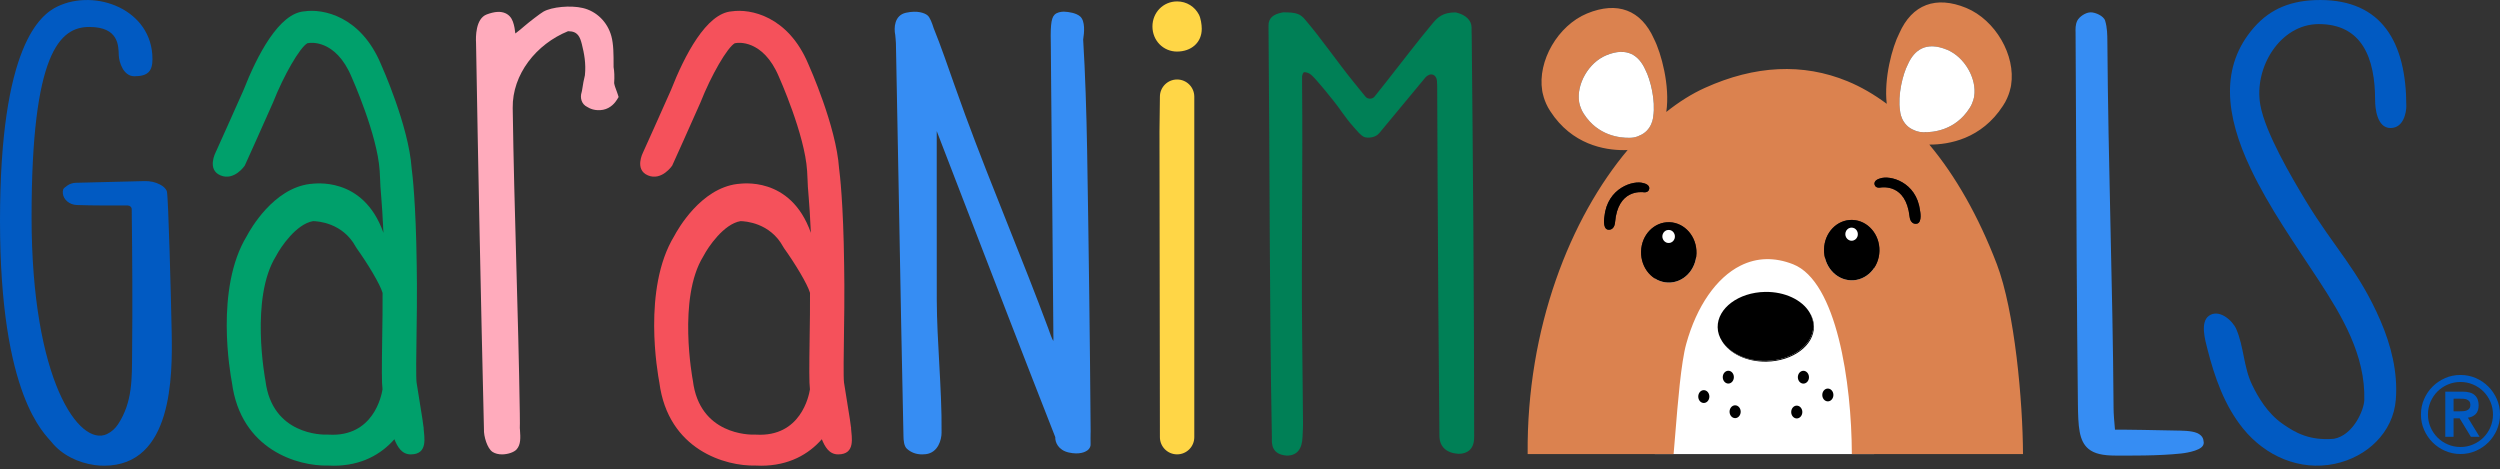
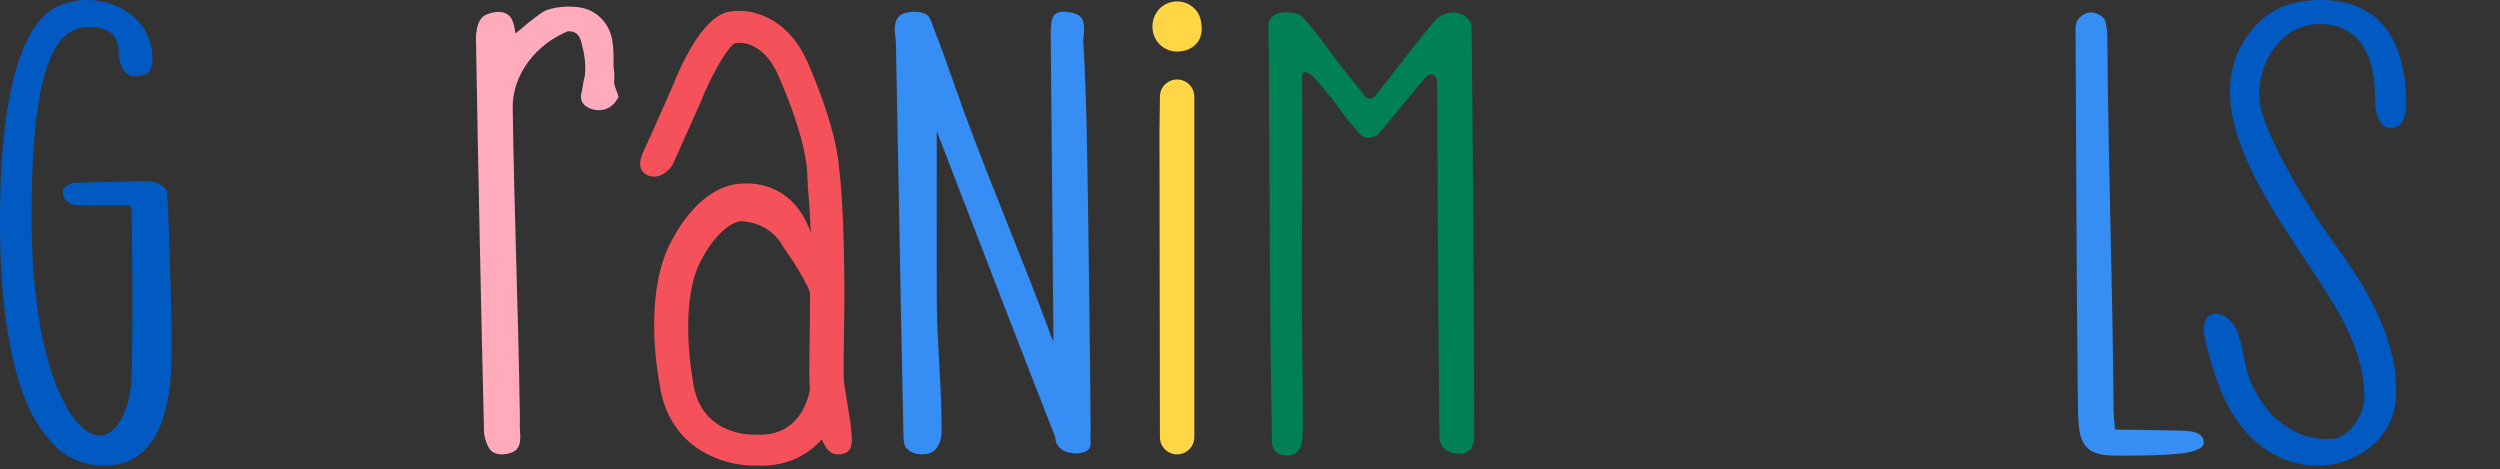
<svg xmlns="http://www.w3.org/2000/svg" width="1700" height="319" viewBox="0 0 1700 319" fill="none">
  <rect x="0" y="0" width="1700" height="319" fill="#333333" stroke="none" />
  <path d="M419.995 63.887C419.865 63.456 419.693 62.981 419.448 62.32L419.233 61.745C418.6 60.062 417.881 58.15 417.622 56.539C417.91 52.269 417.766 48.401 417.234 45.597V44.188C417.234 37.286 417.263 30.168 415.71 24.531C413.078 14.954 405.659 7.65 396.341 5.45C388.044 3.48 375.275 4.659 369.538 7.909C367.438 9.088 359.587 15.156 356.754 17.615C355.245 18.909 352.512 21.281 350.427 22.777C350.427 22.777 350.427 22.762 350.427 22.748C350.169 20.534 349.809 17.5 348.745 14.653C347.738 11.906 345.97 9.979 343.482 8.915C340.29 7.564 336.336 7.837 331.03 9.792C323.337 12.611 323.48 25.322 323.711 29.147V29.233C325.163 114.373 326.96 202.806 329.088 291.943C328.873 296.516 331.274 305.014 335.013 307.358C336.71 308.422 338.91 308.983 341.354 308.983C345.294 308.983 349.565 307.531 351.276 305.604C354.238 302.296 353.922 297.58 353.591 292.562L353.476 291.066C353.548 289.772 353.548 286.537 353.476 281.418C352.944 246.073 351.966 210.93 351.103 179.914L351.06 178.217C350.125 144.469 349.162 109.57 348.644 73.435C348.299 50.5 364.692 29.995 386.232 21.238C386.333 21.238 386.433 21.238 386.534 21.238C392.918 21.238 394.443 25.221 395.651 30.01C397.232 36.293 398.57 43.224 397.736 51.19C396.916 54.354 396.441 57.402 396.082 59.689L395.952 60.479C395.794 61.457 395.665 62.32 395.478 62.838C394.371 66.231 395.205 70.818 399.447 72.788C400.842 73.694 404.666 75.664 410.073 74.657C415.451 73.636 418.471 69.524 419.52 67.813L420.656 65.972L420.009 63.916L419.995 63.887Z" fill="#FFABBC" />
  <path d="M741.643 294.143C741.169 233.132 740.392 170.337 739.242 102.165C738.811 77.102 737.933 48.976 736.553 26.889C737.329 22.202 738.005 14.322 734.554 11.23C731.908 8.886 727.02 8.052 723.382 7.923C721.412 7.966 718.723 8.369 717.112 9.994C714.438 12.625 714.294 19.009 714.581 32.928L714.783 58.006C715.315 113.582 715.861 171.042 716.293 227.596L716.321 228.876C716.336 229.681 716.364 230.889 716.249 231.91C715.185 230.069 714.078 226.906 713.575 225.453L712.813 223.296C704.214 200.16 694.982 177.024 686.067 154.649L685.291 152.708C675.628 128.479 665.634 103.416 656.417 78.367C654.001 71.796 651.657 65.225 649.184 58.251C644.654 45.51 639.967 31.634 634.833 18.995C633.856 15.832 632.36 11.805 630.793 10.511C628.808 8.829 623.919 6.945 616.025 8.671C608.088 10.439 607.786 19.11 608.764 23.74C608.807 24.574 608.879 25.379 609.022 26.544C609.123 27.263 609.209 28.715 609.224 29.449C609.971 65.411 610.647 102.999 611.309 139.551L611.409 145.102C612.315 195.228 613.264 247.065 614.357 296.286C614.343 299.392 614.745 303.461 616.715 305.172C619.591 307.732 622.985 308.983 627.068 308.983C627.859 308.983 628.679 308.925 629.513 308.839C638.011 307.847 640.269 298.816 640.269 294.215C640.441 278.901 639.535 262.653 638.644 246.361C637.896 232.945 637.048 217.746 637.005 203.841C636.962 174.55 636.962 145.26 636.976 115.466V89.137L653.972 133.224C674.693 186.974 696.104 242.55 717.587 297.235C717.414 300.715 719.614 306.092 726.761 307.703C734.123 309.357 738.063 307.257 739.386 306.308C740.924 305.215 741.73 303.475 741.6 302.066C741.514 300.988 741.6 294.891 741.6 294.143H741.643Z" fill="#368DF3" />
  <path d="M1000.72 23.762L1000.66 18.629C1000.61 13.855 996.747 10.088 990.276 8.52L989.485 8.434C981.088 8.463 977.565 11.856 974.401 15.624C963.803 28.234 953.968 41.377 942.58 55.756L934.743 65.621C933.19 67.576 930.055 67.605 928.488 65.678C925.741 62.299 923.067 59.02 920.464 55.8C909.219 41.938 898.608 26.336 887.305 13.136C884.056 9.311 881.208 8.391 872.797 8.391L872.193 8.448C865.492 9.685 862.53 12.475 862.587 17.479C863.45 107.162 863.148 205.805 864.873 296.869C864.888 297.228 864.873 297.631 864.873 298.134C864.787 301.671 864.6 309.048 875.011 309.81C881.841 309.81 885.45 305.539 885.724 297.099C885.752 296.049 885.81 294.999 885.882 293.562C885.982 291.606 886.083 289.607 886.054 287.68L885.45 226.913C884.904 172.502 885.954 112.152 885.422 57.726C885.393 56.245 885.422 54.75 885.422 53.269V52.018C885.537 50.681 886.212 49.084 886.86 49.084H886.888C889.635 49.228 891.26 50.192 894.107 53.369C898.924 58.762 902.936 63.751 907.005 68.813C910.974 73.745 915.057 80.302 919.946 85.752L920.335 86.226C925.713 92.625 927.467 93.301 928.689 93.445C931.551 93.89 935.447 93.358 937.878 90.54L969.426 52.507C969.426 52.507 971.338 50.436 973.466 50.609C975.451 50.709 976.989 52.55 977.133 55.109C977.234 56.044 977.291 57.094 977.291 58.388L977.565 121.786C977.852 175.608 978.169 236.605 978.801 296.38C978.873 303.699 983.388 308.041 991.743 308.602C994.82 308.602 997.307 307.811 999.134 306.244C1002.43 303.397 1002.43 298.939 1002.43 296.279C1002.43 204.841 1001.56 106.17 1000.76 23.748L1000.72 23.762Z" fill="#008056" />
-   <path d="M226.734 316.676C225.541 316.676 224.318 316.647 223.067 316.575C202.879 317.121 163.666 306.093 157.699 260.079C156.606 254.255 146.037 196.278 167.793 160.559C170.309 155.8 185.853 128.249 210.615 125.114C210.931 125.071 211.247 125.043 211.564 125.028C212.829 125.028 246.923 119.133 260.741 158.345C259.749 135.741 258.484 127.674 258.484 122.138C258.484 121.836 258.196 116.501 258.182 116.199C256.643 91.524 239.215 52.671 239.043 52.283C228.086 26.127 210.284 29.204 210.111 29.247C209.738 29.319 209.364 29.377 208.99 29.406C203.914 32.296 192.943 51.162 185.652 69.711C180.447 81.66 166.427 112.648 166.427 112.648C166.427 112.648 159.309 123.202 149.934 119.262C140.544 115.322 146.598 103.689 146.598 103.689C146.598 103.689 160.531 72.874 165.55 61.371C174.882 37.616 189.693 8.973 206.905 7.722C219.458 5.795 245.269 10.784 259.03 43.612C259.692 45.065 277.953 85.83 279.909 114.416C280.369 117.767 282.828 137.624 283.36 180.043L283.504 193.344C283.504 193.488 283.504 193.632 283.504 193.776C283.59 203.065 283.417 214.942 283.259 226.445C283.072 239.286 282.814 256.858 283.274 260.107C285.201 272.028 286.466 279.965 287.242 284.926C287.501 286.58 287.774 288.334 287.947 290.074C288.048 290.606 288.12 290.98 288.148 291.167L288.048 291.196C288.465 297.264 291.269 308.983 279.291 308.983C273.093 308.983 270.217 303.677 268.19 298.673C259.26 308.825 245.902 316.69 226.763 316.69L226.734 316.676ZM222.938 295.538C223.139 295.538 223.355 295.538 223.556 295.552C253.753 297.278 259.39 269.325 260.109 264.781C259.533 260.28 259.605 250.186 259.907 229.206C260.065 218.753 260.224 207.767 260.152 199.139C258.426 193.157 249.928 179.138 242.609 168.928C242.35 168.569 242.12 168.209 241.919 167.821C233.003 151.414 215.993 150.422 212.915 150.365C201.469 152.263 190.814 168.166 187.938 173.688C187.823 173.918 187.68 174.162 187.55 174.378C169.979 202.82 180.317 257.807 180.418 258.368C180.461 258.583 180.504 258.828 180.533 259.058C185.12 295.552 218.883 295.725 222.607 295.538C222.722 295.538 222.823 295.538 222.938 295.538Z" fill="#00A06B" />
  <path d="M517.387 316.676C516.193 316.676 514.971 316.647 513.72 316.575C493.531 317.121 454.319 306.093 448.351 260.079C447.258 254.255 436.69 196.278 458.446 160.559C460.962 155.8 476.506 128.249 501.267 125.114C501.584 125.071 501.9 125.043 502.216 125.028C503.482 125.028 537.575 119.133 551.394 158.345C550.402 135.741 549.136 127.674 549.136 122.138C549.136 121.836 548.849 116.501 548.834 116.199C547.296 91.524 529.868 52.671 529.695 52.283C518.738 26.127 500.937 29.204 500.764 29.247C500.39 29.319 500.016 29.377 499.643 29.406C494.567 32.296 483.595 51.162 476.305 69.711C471.099 81.66 457.08 112.648 457.08 112.648C457.08 112.648 449.962 123.202 440.586 119.262C431.197 115.322 437.25 103.689 437.25 103.689C437.25 103.689 451.184 72.874 456.202 61.371C465.535 37.616 480.345 8.973 497.557 7.722C510.111 5.795 535.922 10.784 549.683 43.612C550.344 45.065 568.606 85.83 570.562 114.416C571.022 117.767 573.481 137.624 574.013 180.043L574.156 193.344C574.156 193.488 574.156 193.632 574.156 193.776C574.243 203.065 574.07 214.942 573.912 226.445C573.725 239.286 573.466 256.858 573.926 260.107C575.853 272.028 577.119 279.965 577.895 284.926C578.154 286.58 578.427 288.334 578.6 290.074C578.7 290.606 578.772 290.98 578.801 291.167L578.7 291.196C579.117 297.264 581.921 308.983 569.943 308.983C563.746 308.983 560.87 303.677 558.842 298.673C549.913 308.825 536.554 316.69 517.415 316.69L517.387 316.676ZM513.591 295.538C513.792 295.538 514.008 295.538 514.209 295.552C544.406 297.278 550.042 269.325 550.761 264.781C550.186 260.28 550.258 250.186 550.56 229.206C550.718 218.753 550.876 207.767 550.804 199.139C549.079 193.157 540.581 179.138 533.261 168.928C533.003 168.569 532.773 168.209 532.571 167.821C523.656 151.414 506.645 150.422 503.568 150.365C492.122 152.263 481.467 168.166 478.591 173.688C478.476 173.918 478.332 174.162 478.203 174.378C460.631 202.82 470.97 257.807 471.071 258.368C471.114 258.583 471.157 258.828 471.186 259.058C475.773 295.552 509.536 295.725 513.26 295.538C513.375 295.538 513.475 295.538 513.591 295.538Z" fill="#F5515B" />
  <path d="M113.482 130.176C112.864 128.148 110.922 126.61 108.823 125.488C105.674 123.806 102.036 123.072 98.384 123.144L51.593 124.295C49.494 124.338 47.466 124.999 45.798 126.164C44.49 127.07 43.181 128.119 42.98 128.781C42.707 129.687 42.635 130.607 42.736 131.527C43.196 135.913 47.337 139.22 52.154 139.407C62.536 139.81 79.058 139.752 86.808 139.724C88.318 139.724 89.555 140.831 89.569 142.226C89.972 174.967 90.159 207.723 89.828 240.465C89.655 257.073 90.274 273.207 80.338 288.406C78.468 291.253 75.88 293.697 72.659 295.207C54.023 303.921 21.468 259.014 21.468 147.532C21.468 36.049 40.579 18.333 60.739 18.333C80.898 18.333 80.539 31.275 80.769 37.645C80.927 41.987 83.745 51.852 91.367 51.852C100.598 51.852 103.675 48.401 103.675 40.161C103.661 6.341 64.808 -7.966 39.069 4.414C27.58 9.95 0 30.714 0 150.149C0 269.583 30.456 294.848 35.129 300.7C41.959 309.256 53.117 314.734 64.506 316.258C66.663 316.546 68.748 316.675 70.761 316.675C117.465 316.675 117.278 255.535 116.746 226.23C116.315 202.561 114.474 133.411 113.482 130.176Z" fill="#015AC2" />
-   <path d="M1646.25 281.849C1646.25 278.153 1646.95 274.659 1648.38 271.409C1649.79 268.145 1651.71 265.313 1654.16 262.883C1656.59 260.452 1659.44 258.526 1662.69 257.102C1665.94 255.678 1669.42 254.974 1673.12 254.974C1676.83 254.974 1680.31 255.678 1683.58 257.102C1686.83 258.511 1689.66 260.438 1692.09 262.883C1694.52 265.313 1696.45 268.16 1697.87 271.409C1699.28 274.659 1700 278.139 1700 281.849C1700 285.559 1699.28 289.039 1697.87 292.303C1696.45 295.552 1694.52 298.385 1692.09 300.815C1689.66 303.245 1686.81 305.172 1683.58 306.596C1680.31 308.005 1676.85 308.724 1673.12 308.724C1669.43 308.724 1665.94 308.005 1662.69 306.596C1659.42 305.172 1656.59 303.245 1654.16 300.815C1651.73 298.385 1649.8 295.538 1648.38 292.303C1646.95 289.039 1646.25 285.573 1646.25 281.849ZM1651.01 281.849C1651.01 284.883 1651.58 287.759 1652.75 290.448C1653.9 293.137 1655.48 295.495 1657.48 297.494C1659.46 299.492 1661.82 301.06 1664.53 302.224C1667.21 303.375 1670.09 303.964 1673.11 303.964C1676.16 303.964 1679.02 303.375 1681.71 302.224C1684.4 301.06 1686.76 299.492 1688.76 297.494C1690.75 295.495 1692.34 293.151 1693.49 290.448C1694.65 287.759 1695.23 284.883 1695.23 281.849C1695.23 278.815 1694.65 275.953 1693.49 273.25C1692.34 270.561 1690.75 268.203 1688.76 266.204C1686.76 264.22 1684.41 262.638 1681.71 261.473C1679.02 260.323 1676.14 259.748 1673.11 259.748C1670.08 259.748 1667.21 260.323 1664.53 261.473C1661.82 262.638 1659.46 264.22 1657.48 266.204C1655.48 268.203 1653.9 270.547 1652.75 273.25C1651.58 275.953 1651.01 278.815 1651.01 281.849ZM1662.79 266.319H1674.63C1678.34 266.319 1681.08 267.124 1682.83 268.706C1684.59 270.302 1685.48 272.589 1685.48 275.565C1685.48 278.268 1684.79 280.282 1683.39 281.633C1682.01 282.985 1680.27 283.776 1678.17 284.02L1686.12 297.033H1680.2L1672.55 284.452H1668.42V297.033H1662.79V266.319ZM1668.42 279.692H1672.55C1673.41 279.692 1674.29 279.663 1675.15 279.591C1676.03 279.519 1676.81 279.347 1677.5 279.059C1678.19 278.772 1678.76 278.34 1679.19 277.751C1679.62 277.176 1679.84 276.385 1679.84 275.364C1679.84 274.357 1679.62 273.566 1679.19 272.977C1678.76 272.402 1678.19 271.97 1677.5 271.683C1676.81 271.395 1676.03 271.223 1675.15 271.179C1674.29 271.136 1673.41 271.093 1672.55 271.093H1668.42V279.692Z" fill="#015AC2" />
  <path d="M1496.63 296.15C1493.78 293.331 1488.11 292.958 1481.97 292.799H1481.01C1472.33 292.555 1441.21 292.052 1438.19 292.167L1438.06 290.643C1437.67 286.357 1437.24 281.483 1437.23 277.73C1436.95 235.196 1435.98 191.583 1435.11 152.932C1434.22 112.181 1433.29 70.064 1433.01 28.249C1432.98 23.662 1432.94 18.917 1431.5 14.1C1430.53 10.835 1424.9 8.391 1421.73 8.391H1421.65C1418.16 8.42 1413.92 11.411 1412.59 13.984C1411.23 16.673 1411.31 19.564 1411.39 22.353L1411.72 89.001C1411.95 142.996 1412.22 210.205 1412.97 274.293C1413.16 289.981 1413.62 299.874 1420.22 305.281C1424.18 308.53 1429.89 309.796 1438.81 309.796C1447.38 309.796 1467.52 310.069 1483.25 308.372C1483.77 308.315 1495.81 307.035 1498.04 302.908C1498.55 302.017 1498.68 300.996 1498.4 299.946C1498.31 298.479 1497.71 297.171 1496.64 296.164L1496.63 296.15Z" fill="#368DF3" />
  <path d="M1577.61 0.014C1558.48 0.014 1544 5.752 1532.71 18.679C1509.49 45.237 1513.16 78.338 1530.48 114.761C1543.11 141.32 1560.39 165.65 1576.45 190.195C1592.55 214.798 1608.52 241.501 1607.73 271.956C1607.56 278.772 1600.2 295.998 1587.08 298.371C1570.36 299.78 1560.81 294.201 1552.41 288.392C1541.56 280.886 1535.23 269.512 1531.4 261.603C1525.58 249.539 1525.88 235.648 1520.61 223.656C1518.1 217.976 1509 209.78 1502.06 214.741C1495.96 219.083 1499.53 231.378 1501.02 237.259C1505.91 256.484 1512.62 275.795 1525.31 291.44C1540.42 310.09 1563.67 320.386 1587.57 315.41C1609.31 310.881 1627.46 294.258 1629.18 271.539C1630.58 253.234 1625.99 234.886 1618.7 218.019C1603.8 183.609 1587.43 168.784 1567.91 136.517C1558.11 120.283 1540.48 90.317 1537.06 71.595C1532.37 46.057 1550.47 16.378 1576.76 16.378C1606.15 16.378 1615.08 39.371 1615.08 68.144C1615.08 73.507 1616.33 87.052 1625.55 87.052C1634.76 87.052 1636.3 75.808 1636.3 72.242C1636.3 28.715 1619.65 0 1577.61 0V0.014Z" fill="#015AC2" />
  <path d="M800.426 35.057C809.831 35.057 817.193 29.147 817.193 19.585C817.193 16.666 816.503 12.352 815.28 9.979C812.505 4.573 806.955 0.963 800.426 0.963C791.022 0.963 783.66 8.455 783.66 18.017C783.66 27.579 791.022 35.071 800.426 35.071V35.057Z" fill="#FFD646" />
  <path d="M800.428 308.968C793.971 308.968 788.737 303.734 788.737 297.278L788.449 89.353L788.737 65.742C788.737 59.286 793.971 54.052 800.428 54.052C806.884 54.052 812.118 59.286 812.118 65.742V297.278C812.118 303.734 806.884 308.968 800.428 308.968Z" fill="#FFD646" />
  <g clip-path="url(#clip0_1_1579)">
    <path d="M1274.46 175.322H1125.22V308.785H1274.46V175.322Z" fill="white" />
    <path d="M1311.95 98.317C1312.08 98.317 1312.21 98.317 1312.35 98.317C1325.11 98.317 1347.34 94.643 1362.05 71.882C1366.55 65.123 1367.5 58.192 1367.53 58.005C1370.83 37.685 1356.87 13.59 1337.05 5.395C1316.4 -3.115 1300.21 3.027 1291.57 22.53C1286.73 31.93 1280.97 53.212 1282.99 70.605C1274.38 64.205 1265.44 58.995 1256.21 55.207C1226.03 42.808 1193.41 44.329 1159.26 59.785C1150.46 63.76 1141.66 69.299 1133.07 76.13C1135.71 58.508 1129.69 36.178 1124.7 26.405C1115.97 6.773 1099.82 0.66 1079.19 9.17C1059.37 17.364 1045.43 41.459 1048.7 61.679C1048.74 61.966 1049.7 68.883 1054.18 75.599C1068.93 98.417 1091.19 102.076 1103.95 102.076C1104.36 102.076 1104.77 102.076 1105.17 102.062H1106.66L1107.06 101.689C1067.9 148.099 1038.01 223.053 1038.81 308.785H1138.05C1138.4 304.724 1138.78 300.189 1139.17 295.324C1140.93 273.597 1143.11 246.574 1146.64 233.831C1153.73 208.2 1167.18 188.798 1183.55 180.633C1194.7 175.064 1206.73 174.763 1219.31 179.7C1248.96 191.367 1259.12 260.078 1259.25 308.785H1375.64C1375.51 273.123 1370.08 211.559 1357.8 179.499C1345.36 147.023 1329.76 119.627 1311.93 98.317M1077.03 77.436C1074.37 73.447 1073.81 69.357 1073.81 69.357C1071.86 57.417 1080.15 42.55 1092.31 37.555C1106.39 31.743 1114.51 37.613 1118.93 47.615C1122.27 54.059 1125.91 68.309 1124.2 79.115C1124.2 79.115 1123.72 88.859 1114.4 92.361C1114.4 92.361 1112.07 93.609 1108.34 93.681C1101.35 93.825 1086.57 92.261 1077.03 77.422M1098.25 151.084C1097.66 157.212 1093.37 156.15 1093.37 156.15H1093.33C1089.53 155.361 1091 147.296 1091 147.296C1092.94 127.563 1110.98 122.34 1117.6 124.55C1117.6 124.55 1122.03 125.411 1121.47 128.468C1120.9 131.524 1117.12 130.663 1117.12 130.663C1116.3 130.735 1100.19 128.511 1098.24 151.084M1134.26 192.142C1123.85 191.812 1115.67 182.369 1115.93 171.032C1116.2 159.709 1124.83 150.797 1135.22 151.113C1145.62 151.443 1153.86 160.9 1153.59 172.237C1153.33 183.56 1144.65 192.501 1134.24 192.156M1258.66 190.606C1248.25 190.291 1240.08 180.834 1240.34 169.496C1240.61 158.145 1249.21 149.247 1259.61 149.549C1270.04 149.893 1278.27 159.336 1278.01 170.673C1277.74 182.01 1269.05 190.936 1258.66 190.606ZM1303.57 152.089H1303.51C1303.51 152.089 1299.26 153.309 1298.5 147.21C1295.96 124.722 1279.89 127.506 1279.09 127.477C1279.09 127.477 1275.34 128.453 1274.68 125.425C1274.03 122.368 1278.44 121.364 1278.44 121.364C1285 118.939 1303.17 123.517 1305.62 143.177C1305.62 143.177 1307.31 151.185 1303.57 152.103M1301.85 88.615C1292.5 85.114 1292.04 75.37 1292.04 75.37C1290.35 64.564 1293.98 50.328 1297.31 43.87C1301.75 33.853 1309.87 27.998 1323.93 33.81C1336.09 38.804 1344.37 53.671 1342.43 65.611C1342.43 65.611 1341.87 69.701 1339.22 73.691C1329.66 88.515 1314.89 90.079 1307.9 89.95C1304.16 89.878 1301.85 88.63 1301.85 88.63" fill="#DB824F" />
    <path d="M1114.4 92.375C1123.74 88.874 1124.2 79.129 1124.2 79.129C1125.89 68.323 1122.26 54.087 1118.93 47.629C1114.5 37.612 1106.37 31.757 1092.31 37.569C1080.15 42.563 1071.87 57.431 1073.81 69.371C1073.81 69.371 1074.39 73.461 1077.03 77.45C1086.58 92.275 1101.35 93.839 1108.34 93.71C1112.09 93.638 1114.4 92.389 1114.4 92.389" fill="white" />
    <path d="M1339.22 73.69C1341.87 69.701 1342.43 65.611 1342.43 65.611C1344.37 53.657 1336.09 38.804 1323.93 33.795C1309.85 27.997 1301.73 33.853 1297.31 43.855C1293.97 50.299 1290.35 64.549 1292.04 75.369C1292.04 75.369 1292.52 85.114 1301.85 88.615C1301.85 88.615 1304.17 89.864 1307.9 89.935C1314.89 90.079 1329.66 88.515 1339.22 73.676" fill="white" />
    <path d="M1176.1 280.026C1176.15 282.437 1177.84 284.36 1179.95 284.331C1182.05 284.288 1183.7 282.307 1183.67 279.897C1183.64 277.486 1181.92 275.563 1179.82 275.606C1177.73 275.649 1176.08 277.629 1176.1 280.04" fill="black" />
-     <path d="M1162.37 269.593C1162.33 267.182 1160.62 265.259 1158.52 265.302C1156.43 265.345 1154.78 267.325 1154.81 269.736C1154.84 272.147 1156.54 274.056 1158.64 274.027C1160.73 273.984 1162.38 272.018 1162.37 269.607" fill="black" />
    <path d="M1175.2 252.113C1173.12 252.156 1171.45 254.122 1171.48 256.519C1171.51 258.93 1173.23 260.853 1175.31 260.824C1177.4 260.781 1179.06 258.801 1179.03 256.39C1179 253.993 1177.3 252.07 1175.2 252.113Z" fill="black" />
-     <path d="M1221.74 275.821C1219.66 275.864 1217.99 277.83 1218.02 280.255C1218.05 282.666 1219.79 284.575 1221.85 284.546C1223.95 284.503 1225.6 282.537 1225.59 280.126C1225.54 277.715 1223.84 275.792 1221.74 275.835" fill="black" />
    <path d="M1226.25 252.142C1224.18 252.185 1222.51 254.166 1222.54 256.577C1222.59 258.988 1224.29 260.896 1226.38 260.853C1228.47 260.824 1230.14 258.844 1230.11 256.447C1230.06 254.036 1228.34 252.099 1226.26 252.142" fill="black" />
    <path d="M1233.09 221.36C1233.26 234.319 1218.83 245.067 1200.86 245.383C1187.67 245.627 1176.28 240.145 1171.08 232.094C1176.12 240.432 1187.77 246.158 1201.26 245.928C1219.23 245.598 1233.67 234.85 1233.49 221.905C1233.45 218.49 1232.33 215.275 1230.47 212.376C1232.12 215.132 1233.06 218.174 1233.11 221.374" fill="black" />
    <path d="M1135.22 151.098C1124.81 150.783 1116.2 159.694 1115.93 171.017C1115.66 182.369 1123.84 191.812 1134.26 192.142C1144.66 192.486 1153.33 183.545 1153.6 172.223C1153.87 160.871 1145.65 151.428 1135.23 151.084M1134.57 165.22C1132.23 165.133 1130.38 163.096 1130.43 160.67C1130.51 158.216 1132.45 156.293 1134.76 156.365C1137.1 156.423 1138.98 158.489 1138.89 160.943C1138.85 163.354 1136.88 165.291 1134.56 165.22" fill="black" />
    <path d="M1134.77 156.365C1132.46 156.293 1130.51 158.216 1130.43 160.67C1130.38 163.096 1132.23 165.134 1134.57 165.22C1136.9 165.291 1138.86 163.354 1138.91 160.943C1138.98 158.489 1137.13 156.408 1134.77 156.365Z" fill="white" />
    <path d="M1259.63 149.549C1249.22 149.247 1240.61 158.145 1240.35 169.496C1240.08 180.819 1248.26 190.29 1258.66 190.606C1269.07 190.951 1277.74 182.01 1278.02 170.687C1278.28 159.336 1270.07 149.893 1259.63 149.549ZM1258.98 163.684C1256.67 163.598 1254.8 161.546 1254.86 159.135C1254.93 156.667 1256.86 154.744 1259.2 154.83C1261.53 154.887 1263.39 156.939 1263.3 159.408C1263.26 161.833 1261.32 163.741 1258.98 163.698" fill="black" />
    <path d="M1259.2 154.815C1256.86 154.729 1254.93 156.667 1254.86 159.121C1254.8 161.546 1256.67 163.598 1258.98 163.684C1261.32 163.742 1263.26 161.819 1263.3 159.393C1263.39 156.925 1261.53 154.858 1259.2 154.815Z" fill="white" />
    <path d="M1242.88 264.211C1240.78 264.254 1239.12 266.235 1239.15 268.646C1239.18 271.042 1240.88 272.965 1242.99 272.936C1245.07 272.893 1246.74 270.913 1246.71 268.516C1246.68 266.105 1244.95 264.182 1242.88 264.225" fill="black" />
    <path d="M1200.86 245.397C1218.83 245.082 1233.26 234.319 1233.09 221.374C1233.05 218.16 1232.1 215.132 1230.45 212.376C1225.43 204.01 1213.76 198.255 1200.23 198.499C1182.26 198.829 1167.84 209.578 1168.01 222.522C1168.05 225.966 1169.17 229.195 1171.05 232.109C1176.26 240.159 1187.66 245.641 1200.85 245.397" fill="black" />
    <path d="M1117.12 130.663C1117.12 130.663 1120.9 131.524 1121.47 128.467C1122.04 125.396 1117.6 124.549 1117.6 124.549C1110.98 122.354 1092.96 127.563 1091 147.295C1091 147.295 1089.54 155.375 1093.33 156.164H1093.37C1093.37 156.164 1097.66 157.226 1098.25 151.098C1100.2 128.525 1116.33 130.735 1117.14 130.663" fill="black" />
    <path d="M1278.44 121.349C1278.44 121.349 1274.03 122.354 1274.68 125.411C1275.34 128.439 1279.09 127.463 1279.09 127.463C1279.89 127.506 1295.98 124.722 1298.5 147.195C1299.26 153.308 1303.51 152.089 1303.51 152.089H1303.57C1307.31 151.17 1305.62 143.162 1305.62 143.162C1303.15 123.488 1284.98 118.91 1278.44 121.349Z" fill="black" />
  </g>
  <defs>
    <clipPath id="clip0_1_1579">
-       <rect width="336.857" height="307.106" fill="white" transform="translate(1038.8 1.678)" />
-     </clipPath>
+       </clipPath>
  </defs>
</svg>